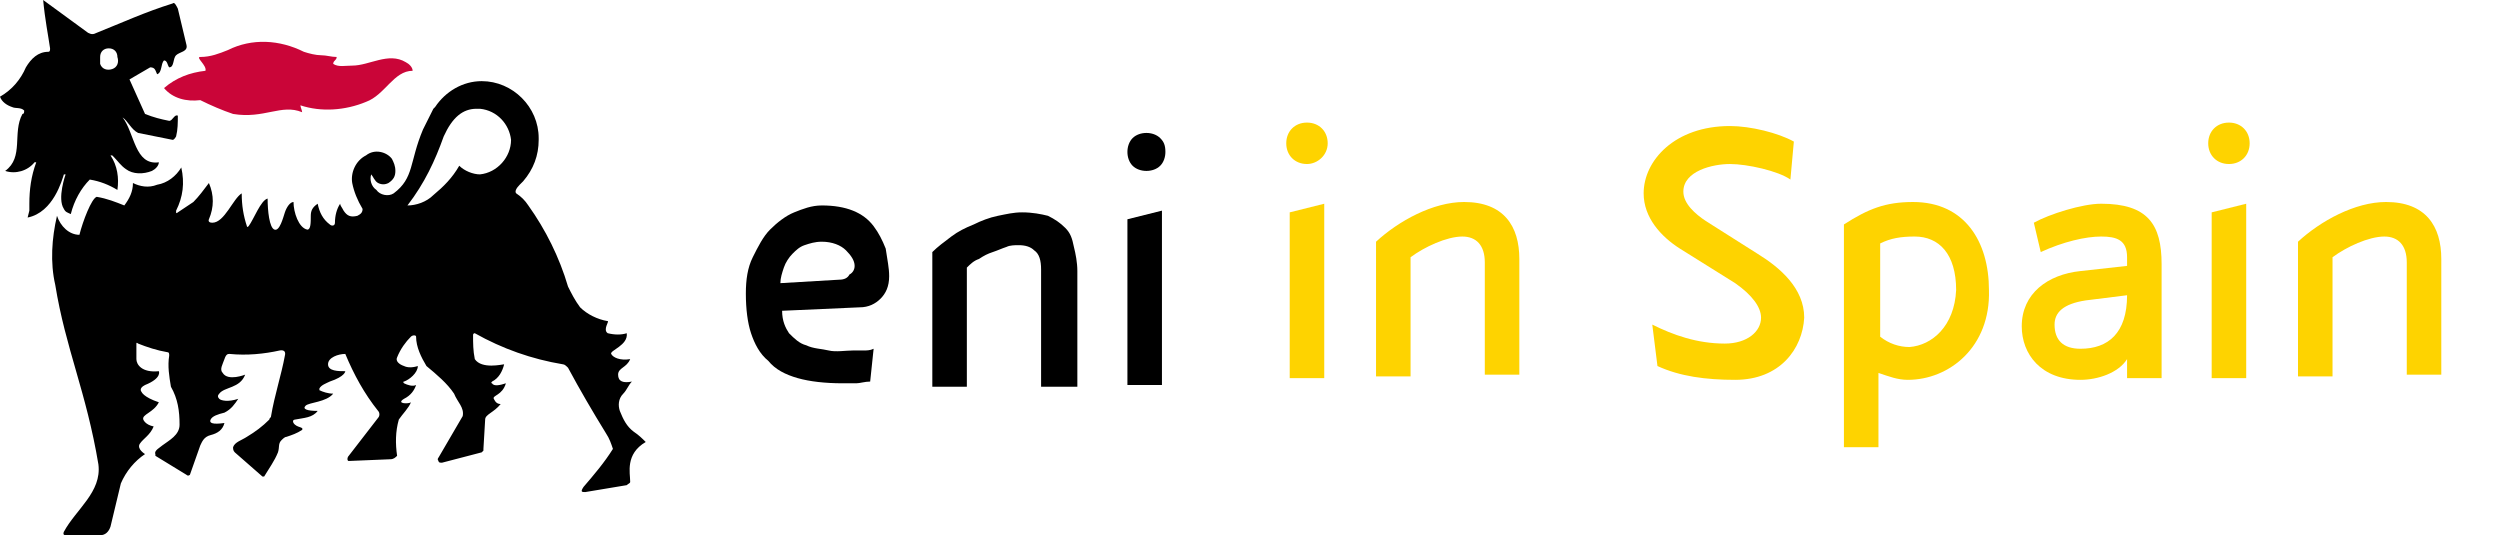
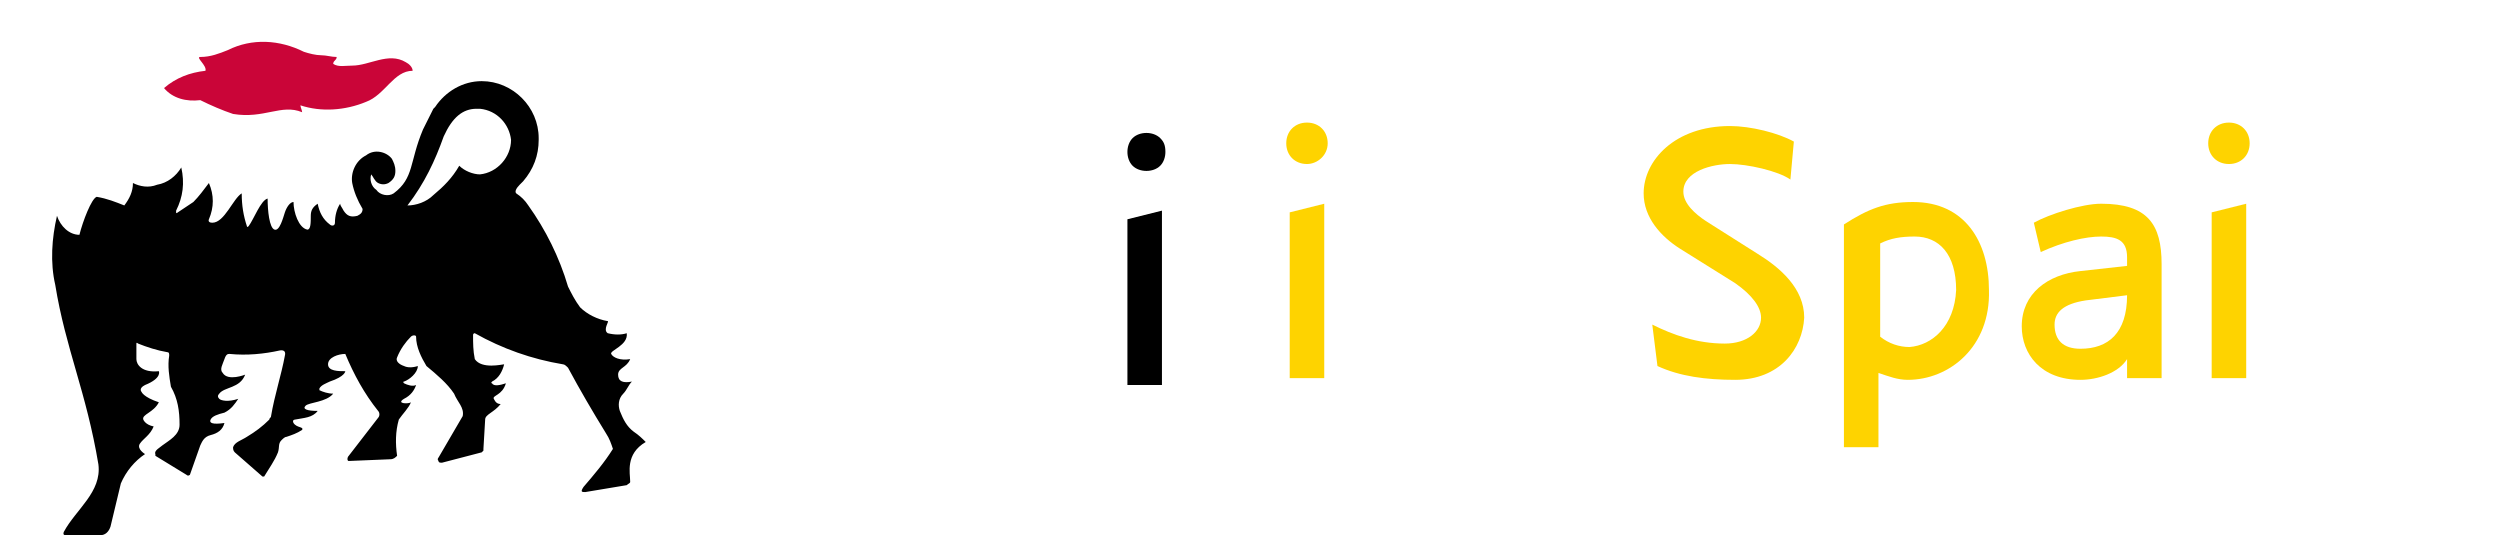
<svg xmlns="http://www.w3.org/2000/svg" version="1.1" id="Livello_1" x="0px" y="0px" viewBox="0 0 144.8 31" style="enable-background:new 0 0 144.8 31;" xml:space="preserve">
  <style type="text/css">
	.st0{enable-background:new    ;}
	.st1{fill:#CA0538;}
	.st2{fill:#FED300;}
</style>
  <g>
    <g class="st0">
-       <path d="M51.5,16c0,0.6-0.2,1-0.5,1.3s-0.7,0.5-1.2,0.5L45.3,18c0,0.6,0.2,1,0.4,1.3c0.3,0.3,0.6,0.6,1,0.7    c0.4,0.2,0.9,0.2,1.3,0.3s1,0,1.4,0c0.2,0,0.4,0,0.6,0c0.2,0,0.4,0,0.6-0.1l-0.2,1.9c-0.3,0-0.6,0.1-0.8,0.1c-0.3,0-0.5,0-0.8,0    c-1,0-1.9-0.1-2.6-0.3c-0.7-0.2-1.3-0.5-1.7-1c-0.5-0.4-0.8-1-1-1.6s-0.3-1.4-0.3-2.3c0-0.8,0.1-1.5,0.4-2.1    c0.3-0.6,0.6-1.2,1-1.6c0.4-0.4,0.9-0.8,1.4-1s1-0.4,1.6-0.4c0.7,0,1.3,0.1,1.8,0.3s0.9,0.5,1.2,0.9s0.5,0.8,0.7,1.3    C51.4,15.1,51.5,15.5,51.5,16z M49.5,15.4c0-0.3-0.2-0.6-0.5-0.9S48.2,14,47.6,14c-0.4,0-0.7,0.1-1,0.2s-0.5,0.3-0.7,0.5    s-0.4,0.5-0.5,0.8s-0.2,0.6-0.2,0.9l3.4-0.2c0.3,0,0.5-0.1,0.6-0.3C49.4,15.8,49.5,15.6,49.5,15.4z" />
-       <path d="M60.3,22.2v-6.6c0-0.5-0.1-0.9-0.4-1.1c-0.2-0.2-0.5-0.3-0.9-0.3c-0.2,0-0.5,0-0.7,0.1c-0.3,0.1-0.5,0.2-0.8,0.3    S57,14.8,56.7,15c-0.3,0.1-0.5,0.3-0.7,0.5v6.9h-2v-7.8c0.3-0.3,0.7-0.6,1.1-0.9s0.8-0.5,1.3-0.7c0.4-0.2,0.9-0.4,1.4-0.5    s0.9-0.2,1.4-0.2c0.6,0,1.1,0.1,1.5,0.2c0.4,0.2,0.7,0.4,1,0.7s0.4,0.6,0.5,1.1c0.1,0.4,0.2,0.9,0.2,1.4v6.7h-2.1    C60.3,22.4,60.3,22.2,60.3,22.2z" />
      <path d="M67.5,8.8c0,0.3-0.1,0.6-0.3,0.8c-0.2,0.2-0.5,0.3-0.8,0.3s-0.6-0.1-0.8-0.3c-0.2-0.2-0.3-0.5-0.3-0.8s0.1-0.6,0.3-0.8    c0.2-0.2,0.5-0.3,0.8-0.3S67,7.8,67.2,8C67.4,8.2,67.5,8.4,67.5,8.8z M65.3,22.2v-9.5l2-0.5v10.1h-2V22.2z" />
    </g>
  </g>
  <path class="st1" d="M23.9,4.1c0-0.2-0.2-0.4-0.4-0.5c-1-0.6-2.1,0.2-3.1,0.2c-0.4,0-0.8,0.1-1.1-0.1c0-0.2,0.2-0.2,0.2-0.4  c-0.3,0-0.6-0.1-0.9-0.1s-0.7-0.1-1-0.2c-1.4-0.7-3-0.8-4.4-0.1c-0.5,0.2-1,0.4-1.6,0.4c-0.3,0,0.4,0.5,0.3,0.8  c-0.9,0.1-1.7,0.4-2.4,1l0,0c0.5,0.6,1.3,0.8,2.1,0.7c0.6,0.3,1.3,0.6,1.9,0.8c1.8,0.3,2.8-0.6,4-0.1c0-0.1-0.1-0.3-0.1-0.4  c1.2,0.4,2.6,0.3,3.8-0.2C22.3,5.5,22.8,4.1,23.9,4.1" />
-   <path d="M7.5,4.6l1.2-0.7C9,3.9,9,4.1,9.1,4.3c0.3-0.1,0.2-0.6,0.4-0.8c0.2,0,0.2,0.3,0.3,0.4c0.3,0,0.2-0.5,0.4-0.7  s0.7-0.2,0.6-0.6l-0.5-2.1c-0.1-0.2-0.2-0.4-0.3-0.3C8.4,0.7,7.1,1.3,5.6,1.9C5.4,2,5.3,2,5.1,1.9L2.5,0c0.1,1.1,0.3,2.1,0.4,2.8  c0,0.1,0,0.2-0.1,0.2c-0.6,0-1,0.4-1.3,0.9C1.2,4.6,0.7,5.2,0,5.6c0.1,0.3,0.4,0.5,0.7,0.6c0.2,0.1,0.5,0,0.7,0.2  c0,0.1,0,0.2-0.1,0.2c-0.6,1.1,0.1,2.5-1,3.3c0.6,0.2,1.3,0,1.7-0.5h0.1c-0.3,0.8-0.4,1.6-0.4,2.4c0,0.1,0,0.3,0,0.4l-0.1,0.4  c1.5-0.3,2-2.2,2.1-2.5h0.1c0,0-0.5,1.4-0.1,2c0.1,0.2,0.2,0.2,0.4,0.3c0.2-0.8,0.6-1.5,1.1-2c0.6,0.1,1.1,0.3,1.6,0.6  c0.1-0.7,0-1.4-0.4-2h0.1l0.1,0.1C6.8,9.3,7,9.6,7.3,9.8c0.4,0.3,1,0.3,1.5,0.1C9,9.8,9.2,9.6,9.2,9.4C7.8,9.6,7.8,7.7,7.1,6.8l0,0  C7.4,7,7.6,7.5,8,7.7l2,0.4c0.1,0,0.2-0.2,0.2-0.2c0.1-0.4,0.1-0.8,0.1-1.2C10.1,6.6,10,7,9.8,7C9.3,6.9,8.9,6.8,8.4,6.6L7.5,4.6  C7.4,4.6,7.5,4.6,7.5,4.6 M6.8,3.3c0.1,0.3,0,0.6-0.3,0.7S5.9,4,5.8,3.7c0-0.1,0-0.2,0-0.4C5.8,3,6,2.8,6.3,2.8l0,0  C6.6,2.8,6.8,3,6.8,3.3L6.8,3.3" />
  <path d="M9.7,20.4c-0.6-0.1-1.2-0.3-1.7-0.5c0,0-0.1-0.1-0.1,0v0.9c0,0.3,0.3,0.8,1.3,0.7c0,0,0.2,0.4-0.8,0.8  c-0.4,0.2-0.2,0.4-0.2,0.4s0.1,0.3,1,0.6c-0.3,0.6-1,0.7-0.9,1c0,0,0.1,0.3,0.6,0.4c-0.2,0.5-0.6,0.7-0.8,1s0.3,0.6,0.3,0.6  c-0.6,0.4-1.1,1-1.4,1.7c-0.2,0.8-0.4,1.7-0.6,2.5C6.3,30.8,6.1,31,5.8,31c-0.8,0-1.3,0-2,0c-0.2,0-0.1-0.2-0.1-0.2  c0.7-1.3,2.2-2.3,2-3.9C5,22.7,3.8,20.2,3.2,16.5c-0.3-1.3-0.2-2.7,0.1-4c0.2,0.6,0.7,1.1,1.3,1.1c0.2-0.8,0.7-2.1,1-2.2  c0.6,0.1,1.1,0.3,1.6,0.5c0.3-0.4,0.5-0.8,0.5-1.3c0.4,0.2,0.9,0.3,1.4,0.1c0.6-0.1,1.1-0.5,1.4-1c0.2,0.9,0.1,1.7-0.3,2.5v0.1  c0,0,0,0.1,0.1,0c0.3-0.2,0.6-0.4,0.9-0.6c0.3-0.3,0.6-0.7,0.9-1.1c0.3,0.7,0.3,1.4,0,2.1c0,0-0.1,0.2,0.2,0.2  c0.7,0,1.2-1.4,1.7-1.7l0,0c0,0.7,0.1,1.3,0.3,1.9c0,0,0,0.1,0.1,0c0.3-0.4,0.7-1.5,1.1-1.6c0,0.7,0.1,1.7,0.4,1.8  c0.3,0.1,0.5-0.7,0.6-1s0.3-0.6,0.5-0.6c0,0.6,0.3,1.5,0.8,1.6c0.2,0,0.2-0.4,0.2-0.8c0-0.3,0.1-0.5,0.4-0.7  c0.1,0.5,0.3,0.9,0.7,1.2c0.1,0.1,0.3,0.1,0.3-0.1c0-0.4,0.1-0.8,0.3-1.1c0,0.1,0.1,0.2,0.2,0.4c0.2,0.3,0.4,0.4,0.8,0.3  c0.2-0.1,0.3-0.2,0.3-0.4c-0.3-0.5-0.5-1-0.6-1.5C20.3,10,20.6,9.3,21.2,9c0.5-0.4,1.2-0.2,1.5,0.2c0.1,0.2,0.2,0.4,0.2,0.7  s-0.1,0.5-0.4,0.7c-0.2,0.1-0.4,0.1-0.6,0s-0.3-0.4-0.4-0.5c-0.1,0.3,0,0.7,0.3,0.9c0.2,0.3,0.7,0.4,1,0.2c1.2-0.9,0.9-1.8,1.7-3.7  c0.2-0.4,0.4-0.8,0.6-1.2l0.1-0.1c0.6-0.9,1.6-1.5,2.7-1.5c1.8,0,3.3,1.5,3.3,3.3c0,0,0,0,0,0.1c0,0.9-0.3,1.7-0.9,2.4l-0.2,0.2  c-0.2,0.2-0.3,0.4-0.2,0.5c0.3,0.2,0.5,0.4,0.7,0.7c1,1.4,1.8,3,2.3,4.7c0.2,0.4,0.4,0.8,0.7,1.2c0.4,0.4,1,0.7,1.6,0.8  c0.1,0-0.3,0.5,0,0.7c0.4,0.1,0.8,0.1,1.1,0c0.1,0.7-1,1-0.9,1.2s0.5,0.4,1.1,0.3c-0.2,0.5-0.7,0.5-0.7,0.9s0.3,0.5,0.8,0.4  c-0.2,0.2-0.3,0.5-0.5,0.7c-0.3,0.3-0.3,0.7-0.2,1c0.2,0.5,0.4,0.9,0.8,1.2c0.3,0.2,0.5,0.4,0.7,0.6c-1.2,0.7-0.9,1.8-0.9,2.3  c0,0.1-0.1,0.1-0.2,0.2l-2.4,0.4c-0.2,0-0.3,0-0.1-0.3c0.6-0.7,1.2-1.4,1.7-2.2c-0.1-0.3-0.2-0.6-0.4-0.9c-0.8-1.3-1.5-2.5-2.2-3.8  c-0.1-0.1-0.2-0.2-0.3-0.2c-1.8-0.3-3.5-0.9-5.1-1.8c-0.1,0-0.1,0.1-0.1,0.1c0,0.5,0,0.9,0.1,1.4c0.4,0.6,1.6,0.3,1.7,0.3  c-0.1,0.4-0.3,0.8-0.7,1c0,0-0.1,0.1,0,0.1c0.1,0.2,0.5,0.1,0.8,0c-0.2,0.7-0.8,0.7-0.7,0.9c0.1,0.2,0.2,0.3,0.4,0.3  c-0.4,0.5-0.9,0.6-0.9,0.9L28,26v0.1l-0.1,0.1l-2.3,0.6c-0.1,0-0.2,0-0.2-0.1c-0.1-0.1,0-0.2,0-0.2l1.4-2.4c0.1-0.5-0.3-0.8-0.5-1.3  c-0.4-0.6-1-1.1-1.6-1.6c-0.3-0.5-0.6-1.1-0.6-1.7c0-0.1-0.2-0.1-0.3,0c-0.3,0.3-0.6,0.7-0.8,1.2c-0.1,0.2,0.1,0.4,0.4,0.5  c0.2,0.1,0.5,0.1,0.8,0c0,0.4-0.5,0.8-0.8,0.9c0,0-0.1,0,0,0.1c0.2,0.1,0.5,0.2,0.7,0.1c-0.1,0.3-0.3,0.6-0.7,0.8  c-0.5,0.3,0.3,0.3,0.4,0.2c-0.1,0.3-0.5,0.7-0.7,1c-0.2,0.7-0.2,1.4-0.1,2.1c-0.1,0.1-0.2,0.2-0.4,0.2l-2.4,0.1  c-0.1,0-0.1-0.2,0-0.3l1.7-2.2c0.1-0.1,0.1-0.3,0-0.4l0,0c-0.8-1-1.4-2.1-1.9-3.3c-0.4,0-1,0.2-1,0.6s0.6,0.4,1,0.4  c0,0,0,0.3-0.9,0.6c-0.2,0.1-0.5,0.2-0.6,0.4v0.1l0,0c0.2,0.1,0.5,0.2,0.8,0.2c-0.4,0.5-1.4,0.5-1.6,0.7s0.1,0.3,0.7,0.3  c-0.3,0.4-0.8,0.4-1.3,0.5c0,0-0.2,0-0.1,0.2c0.2,0.3,0.6,0.2,0.5,0.4c-0.3,0.2-0.6,0.3-0.9,0.4c-0.1,0-0.2,0.1-0.3,0.2  c-0.2,0.2-0.1,0.4-0.2,0.7c-0.2,0.5-0.5,0.9-0.8,1.4h-0.1l0,0l-1.6-1.4c-0.1-0.1-0.1-0.2-0.1-0.3c0.1-0.3,0.5-0.4,0.8-0.6  c0.5-0.3,0.9-0.6,1.3-1c0-0.1,0.1-0.1,0.1-0.2c0.2-1.2,0.6-2.4,0.8-3.5c0.1-0.4-0.3-0.3-0.3-0.3c-0.9,0.2-1.9,0.3-2.9,0.2  c-0.1,0-0.2,0-0.3,0.3s-0.3,0.6-0.1,0.8c0.3,0.5,1.3,0.1,1.3,0.1c-0.3,0.8-1.2,0.7-1.5,1.1c-0.1,0.1-0.1,0.2,0,0.3  c0.1,0.1,0.5,0.2,1.1,0c-0.2,0.3-0.4,0.6-0.8,0.8c-0.4,0.1-0.7,0.2-0.8,0.4s0.1,0.3,0.8,0.2c-0.1,0.4-0.4,0.6-0.8,0.7  c-0.4,0.1-0.5,0.4-0.6,0.6c-0.2,0.6-0.4,1.1-0.6,1.7c0,0-0.1,0.1-0.2,0L9,26.4v-0.1c-0.1-0.2,0.3-0.4,0.4-0.5c0.4-0.3,1-0.6,1-1.2  c0-0.8-0.1-1.5-0.5-2.2c-0.1-0.6-0.2-1.2-0.1-1.8C9.8,20.5,9.8,20.4,9.7,20.4 M23.6,11.9L23.6,11.9c0.5,0,1.1-0.2,1.5-0.6  c0.6-0.5,1.1-1,1.5-1.7c0.3,0.3,0.8,0.5,1.2,0.5c1-0.1,1.8-1,1.8-2c-0.1-0.9-0.8-1.7-1.8-1.8h-0.2c-0.8,0-1.4,0.5-1.9,1.6  C25.2,9.3,24.6,10.6,23.6,11.9L23.6,11.9" />
  <g>
    <path class="st2" d="M75.7,9.5c-0.7,0-1.2-0.5-1.2-1.2c0-0.7,0.5-1.2,1.2-1.2s1.2,0.5,1.2,1.2C76.9,9,76.3,9.5,75.7,9.5z    M74.7,21.8v-9.5l2-0.5v10.1H74.7z" />
-     <path class="st2" d="M86,21.8v-6.6c0-1-0.5-1.5-1.3-1.5c-0.9,0-2.2,0.6-3,1.2v6.9h-2V14c1.3-1.2,3.3-2.3,5.1-2.3   c2.3,0,3.2,1.4,3.2,3.3v6.7H86z" />
    <path class="st2" d="M100.5,22c-1.7,0-3.2-0.2-4.5-0.8l-0.3-2.4c1.2,0.6,2.6,1.1,4.2,1.1c1.3,0,2.1-0.7,2.1-1.5   c0-0.6-0.5-1.3-1.5-2l-3.2-2c-1.1-0.7-2.1-1.8-2.1-3.2c0-1.9,1.8-3.9,5-3.9c1.2,0,2.8,0.4,3.7,0.9l-0.2,2.2   c-0.7-0.5-2.5-0.9-3.5-0.9c-1,0-2.7,0.4-2.7,1.6c0,0.7,0.7,1.3,1.3,1.7l3,1.9c1.3,0.8,2.7,2,2.7,3.7C104.4,20.2,103.1,22,100.5,22z   " />
    <path class="st2" d="M110.5,22c-0.6,0-1.1-0.2-1.7-0.4v4.3h-2V13c1.4-0.9,2.4-1.3,4-1.3c3,0,4.4,2.3,4.4,5.1   C115.3,20.1,112.9,22,110.5,22z M113.3,16.8c0-2.1-1-3.1-2.4-3.1c-0.8,0-1.4,0.1-2,0.4v5.4c0.5,0.4,1.1,0.6,1.7,0.6   C111.9,20,113.2,18.9,113.3,16.8L113.3,16.8z" />
    <path class="st2" d="M123.2,21.8v-1c-0.5,0.8-1.7,1.2-2.7,1.2c-2.3,0-3.4-1.5-3.4-3.1c0-1.9,1.5-3,3.4-3.2l2.7-0.3v-0.5   c0-1-0.6-1.2-1.5-1.2c-0.9,0-2.2,0.3-3.5,0.9l-0.4-1.7c0.9-0.5,2.8-1.1,3.9-1.1c2.7,0,3.5,1.2,3.5,3.5v6.6H123.2z M120.8,17.4   c-1.3,0.2-1.8,0.7-1.8,1.4c0,0.9,0.5,1.4,1.5,1.4c1.6,0,2.7-0.9,2.7-3.1L120.8,17.4z" />
    <path class="st2" d="M129.1,9.5c-0.7,0-1.2-0.5-1.2-1.2c0-0.7,0.5-1.2,1.2-1.2c0.7,0,1.2,0.5,1.2,1.2C130.3,9,129.8,9.5,129.1,9.5z    M128.1,21.8v-9.5l2-0.5v10.1H128.1z" />
-     <path class="st2" d="M139.4,21.8v-6.6c0-1-0.5-1.5-1.3-1.5c-0.9,0-2.2,0.6-3,1.2v6.9h-2V14c1.3-1.2,3.3-2.3,5.1-2.3   c2.3,0,3.2,1.4,3.2,3.3v6.7H139.4z" />
  </g>
</svg>